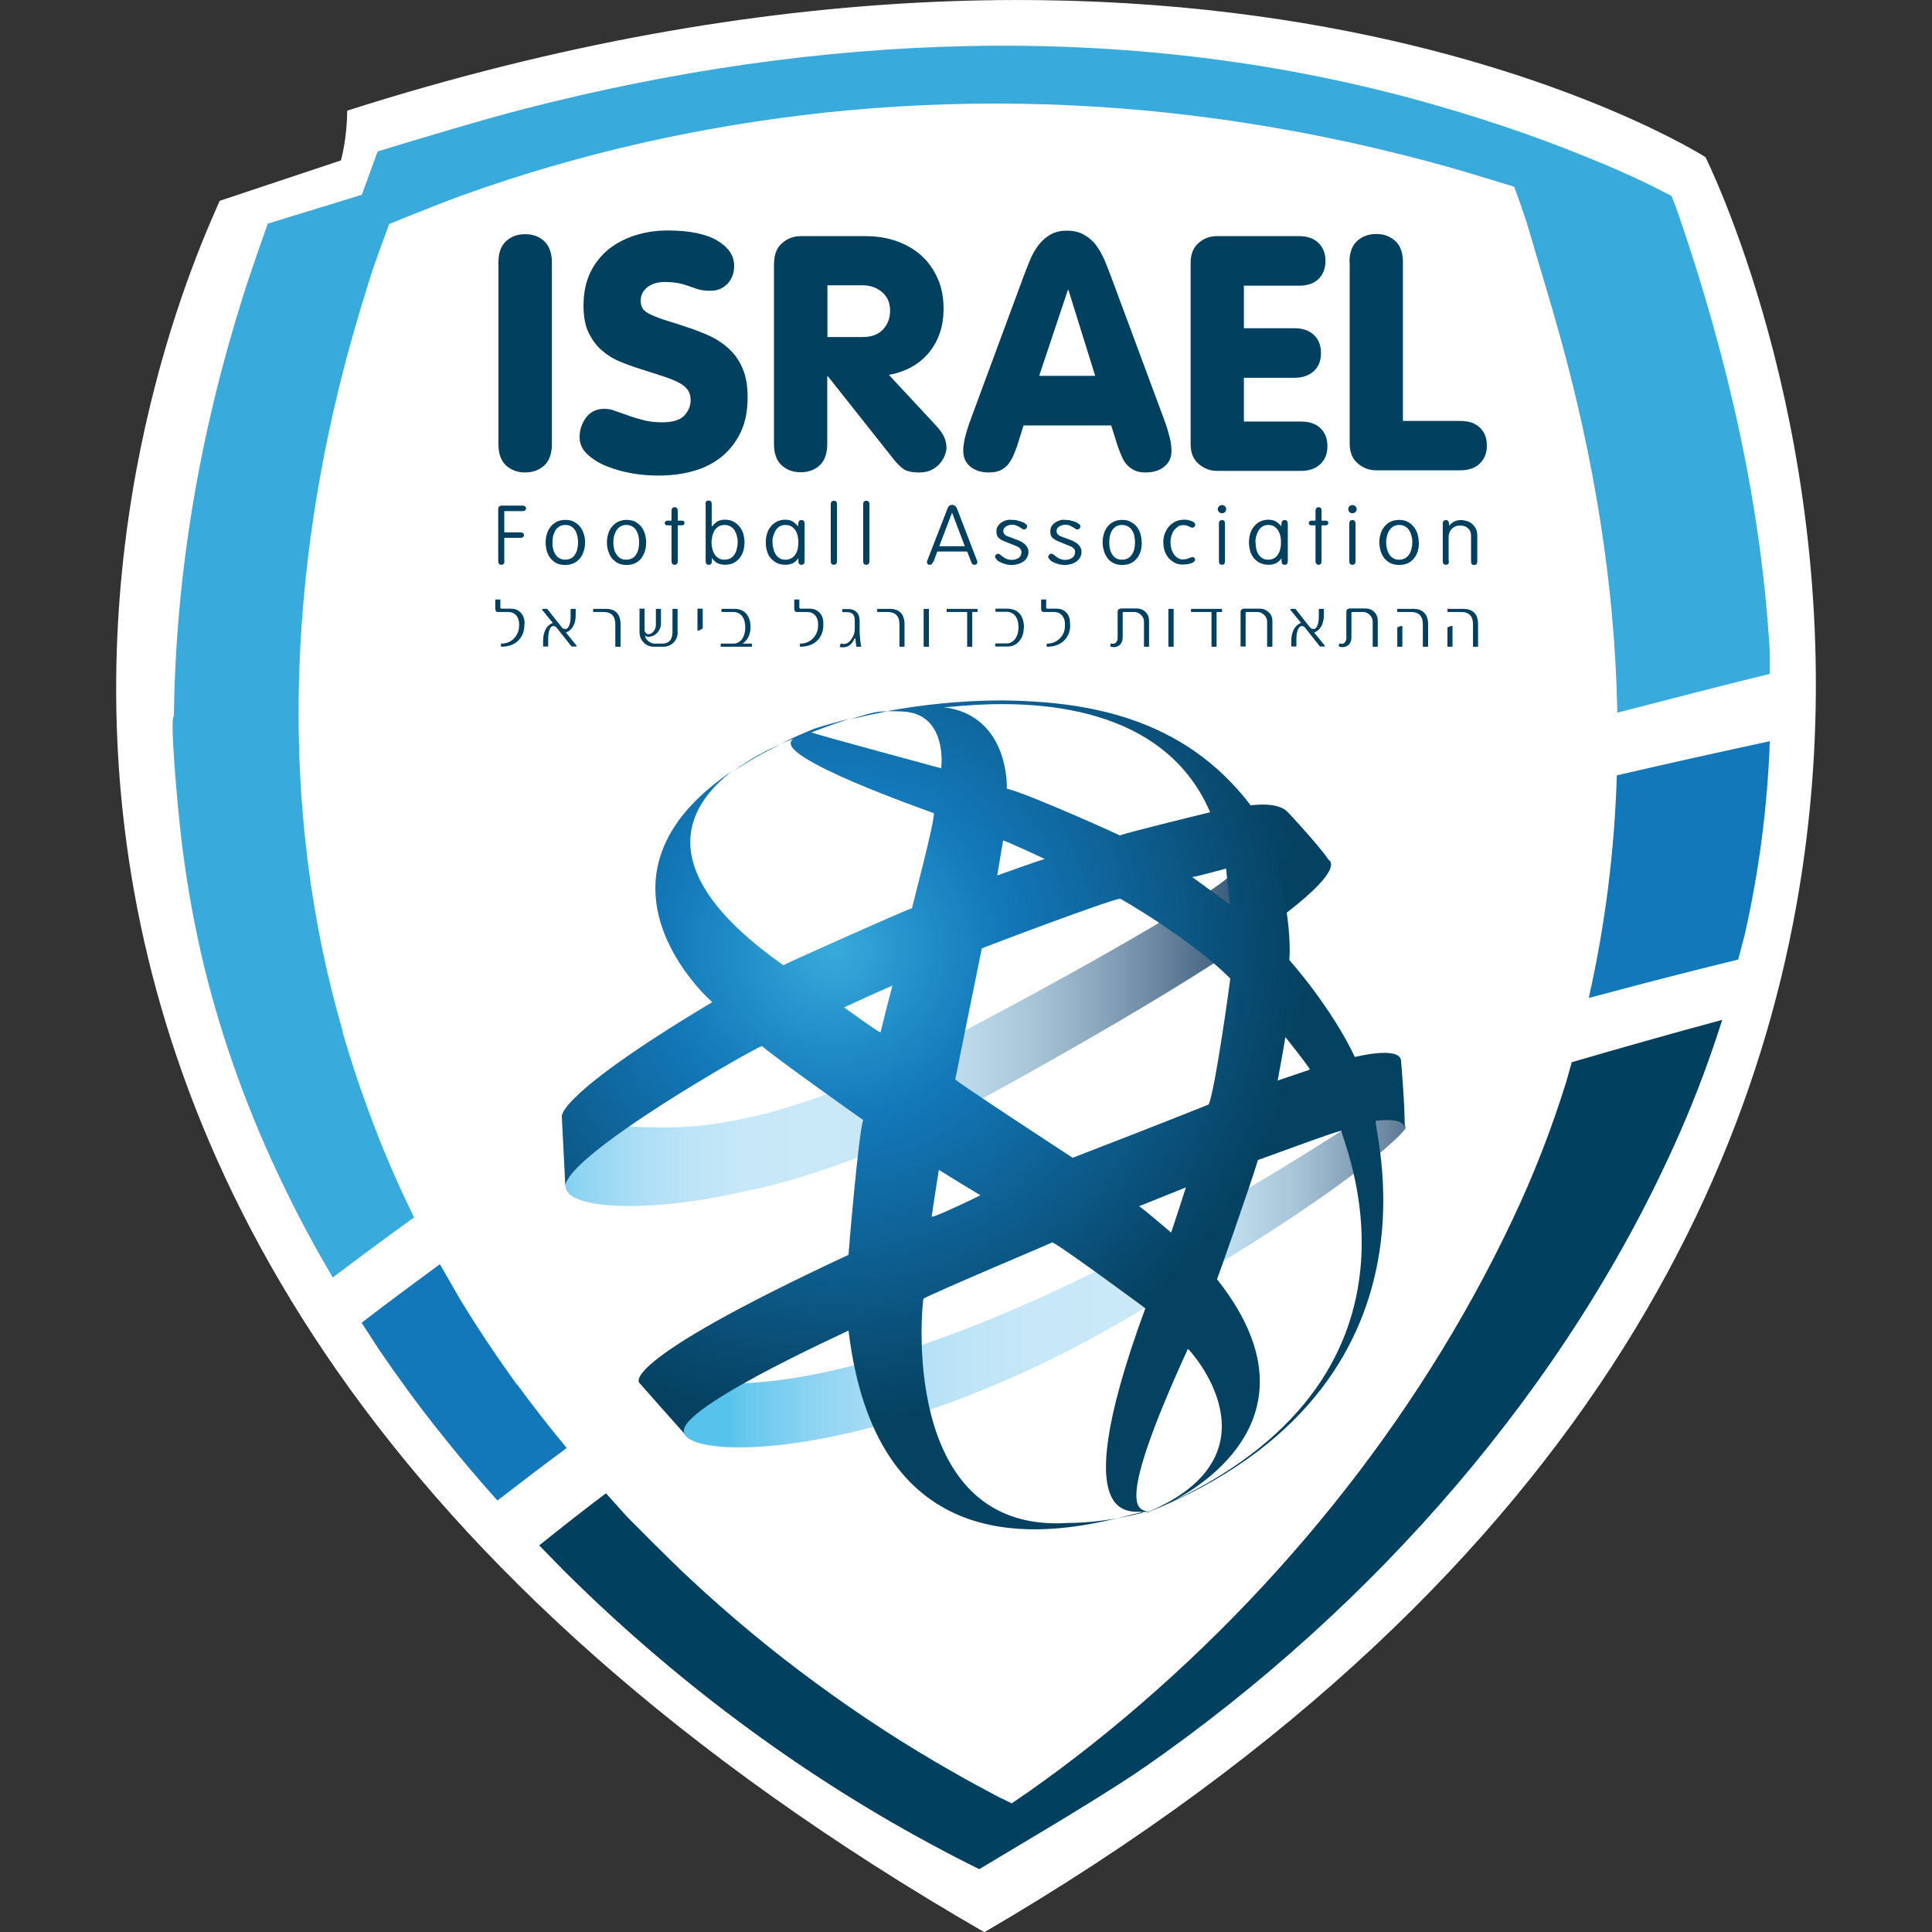
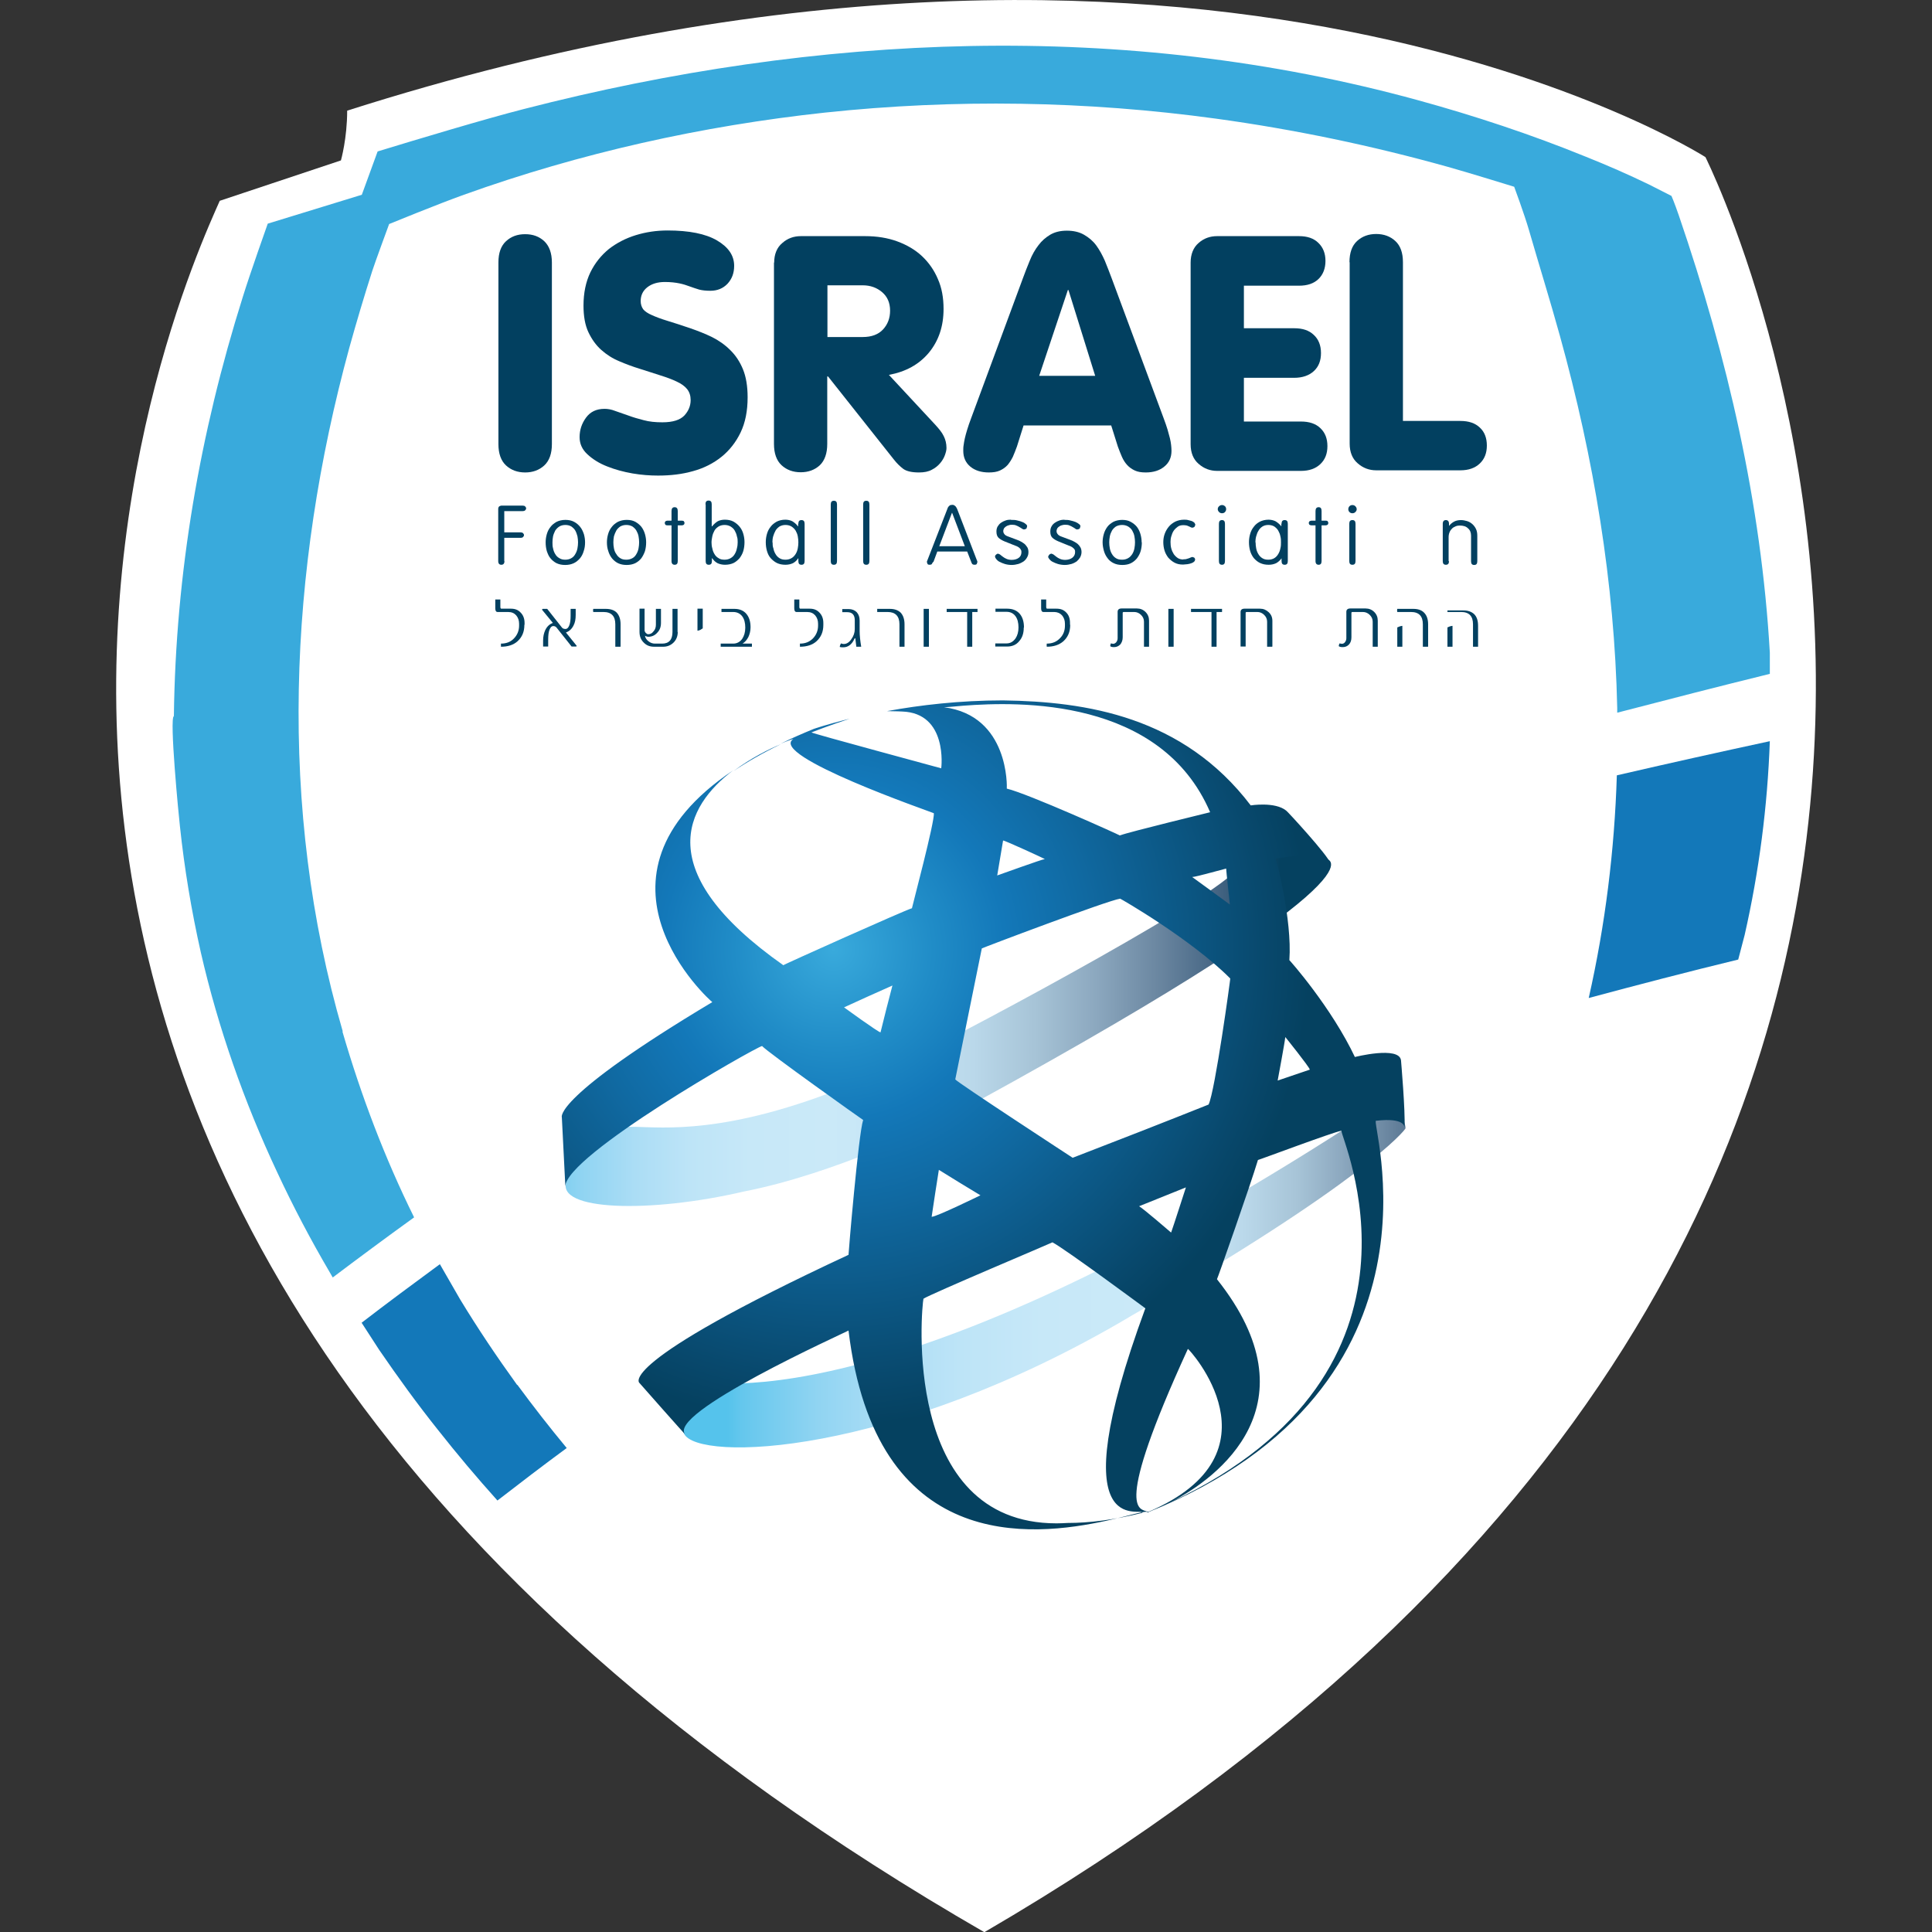
<svg xmlns="http://www.w3.org/2000/svg" height="99" viewBox="0 0 99 99" width="99">
  <rect x="0" y="0" width="99" height="99" fill="#333333" stroke="none" />
  <defs>
    <style>.h{fill:#024060;}.h,.i,.j,.k,.l,.m,.n,.o,.p,.q{stroke-width:0px;}.i{fill:#39aadc;}.j{fill:#1378b9;}.k{fill:none;}.l{fill:#fff;}.m{fill:url(#c);}.n{fill:url(#e);}.o{fill:url(#f);}.p{fill:url(#d);}.q{fill:url(#g);}</style>
    <linearGradient gradientTransform="translate(31619.91 9996.11) scale(19.78)" gradientUnits="userSpaceOnUse" id="c" x1="-1596.69" x2="-1594.75" y1="-501.99" y2="-501.99">
      <stop offset="0" stop-color="#55c3ec" />
      <stop offset=".02" stop-color="#65c7ed" />
      <stop offset=".12" stop-color="#90d4f2" />
      <stop offset=".21" stop-color="#abddf5" />
      <stop offset=".31" stop-color="#bde4f7" />
      <stop offset=".42" stop-color="#c7e8f8" />
      <stop offset=".55" stop-color="#cae9f8" />
      <stop offset=".63" stop-color="#c6e5f5" />
      <stop offset=".69" stop-color="#bad8ea" />
      <stop offset=".76" stop-color="#a7c4d7" />
      <stop offset=".82" stop-color="#8ca8bf" />
      <stop offset=".88" stop-color="#6b87a1" />
      <stop offset=".94" stop-color="#446482" />
      <stop offset=".99" stop-color="#104463" />
      <stop offset="1" stop-color="#054160" />
    </linearGradient>
    <linearGradient gradientTransform="translate(32328.78 10211.26) scale(20.21)" gradientUnits="userSpaceOnUse" id="d" x1="-1598.33" x2="-1596.39" y1="-502.69" y2="-502.69">
      <stop offset="0" stop-color="#55c3ec" />
      <stop offset=".02" stop-color="#65c7ed" />
      <stop offset=".09" stop-color="#90d4f2" />
      <stop offset=".16" stop-color="#abddf5" />
      <stop offset=".23" stop-color="#bde4f7" />
      <stop offset=".31" stop-color="#c7e8f8" />
      <stop offset=".41" stop-color="#cae9f8" />
      <stop offset=".51" stop-color="#c6e5f5" />
      <stop offset=".6" stop-color="#bad8ea" />
      <stop offset=".68" stop-color="#a7c4d7" />
      <stop offset=".76" stop-color="#8ca8bf" />
      <stop offset=".84" stop-color="#6b87a1" />
      <stop offset=".92" stop-color="#446482" />
      <stop offset=".99" stop-color="#104463" />
      <stop offset="1" stop-color="#054160" />
    </linearGradient>
    <radialGradient cx="-1554.73" cy="-492.11" fx="-1554.73" fy="-492.11" gradientTransform="translate(19601.31 6239.48) scale(12.58)" gradientUnits="userSpaceOnUse" id="e" r="1.96">
      <stop offset="0" stop-color="#39aadc" />
      <stop offset=".21" stop-color="#208cc7" />
      <stop offset=".36" stop-color="#1378b9" />
      <stop offset=".54" stop-color="#1069a1" />
      <stop offset=".91" stop-color="#08486c" />
      <stop offset="1" stop-color="#054160" />
    </radialGradient>
    <radialGradient cx="-1554.73" cy="-492.11" fx="-1554.73" fy="-492.11" href="#e" id="f" r="1.96" />
    <radialGradient cx="-1554.73" cy="-492.12" fx="-1554.73" fy="-492.12" href="#e" id="g" r="1.94" />
  </defs>
  <g id="a">
    <rect class="k" height="99" width="99" y="0" />
  </g>
  <g id="b">
    <path class="l" d="M87.39,8.05S61.75-8.35,17.79,5.67c0,1.43-.32,2.55-.32,2.55l-6.21,2.07c-1.83,4.16-24.21,52.16,39.18,88.72C114.39,61.73,87.39,8.05,87.39,8.05" />
    <path class="j" d="M82.85,39.74h0c-.12,3.83-.59,7.64-1.44,11.4,2.46-.66,5.06-1.34,7.66-1.97l.33-1.26c.74-3.26,1.17-6.58,1.29-9.93-2.6.56-5.25,1.15-7.84,1.75" />
    <path class="j" d="M26.5,70.97c-1.04-1.44-2.02-2.9-2.93-4.4l-1.03-1.79c-1.39,1.02-2.75,2.03-4.01,3l.9,1.39c.96,1.4,1.95,2.77,3.02,4.11.97,1.23,1.98,2.43,3.04,3.61,1.15-.89,2.34-1.8,3.55-2.69-.88-1.06-1.72-2.14-2.53-3.24" />
    <path class="i" d="M17.56,52.84c-3.33-11.45-2.78-23.6.34-35.02.37-1.33.76-2.64,1.18-3.95.12-.38.86-2.39.86-2.39,0,0,2.54-1.04,3.83-1.5,5.96-2.14,12.2-3.53,18.5-4.21,6.66-.71,13.4-.6,20.04.31,4.01.55,7.98,1.38,11.88,2.47,1.01.28,3.4,1.02,3.4,1.02,0,0,.52,1.4.76,2.23.52,1.8,1.08,3.59,1.58,5.4,1.75,6.31,2.8,12.68,2.94,19.07v.18s0,.07,0,.07c2.61-.68,5.26-1.36,7.82-1.99v-1.08c-.44-7.67-2.17-15.13-4.66-22.4-.23-.67-.38-1.01-.38-1.01,0,0-.93-.47-1.14-.58-1.07-.52-2.15-.99-3.25-1.43-2.8-1.14-5.67-2.09-8.58-2.89-15.08-4.14-30.8-3.43-45.85.45-1.96.5-5.55,1.58-7.48,2.17l-.81,2.22-4.82,1.48s-.92,2.59-1.28,3.76c-2.2,6.98-3.44,14.16-3.53,21.48-.24.05.25,5.14.31,5.64.23,2.17.59,4.33,1.07,6.46.89,3.88,2.22,7.66,3.91,11.26.82,1.76,1.72,3.47,2.7,5.14.05.09.1.17.15.26,1.3-.98,2.7-2.02,4.17-3.08-1.51-3.05-2.72-6.25-3.67-9.51" />
-     <path class="h" d="M80.27,55.4c-.75,2.41-1.67,4.8-2.79,7.15-4.91,10.38-12.48,19.64-21.45,26.78-1.12.89-2.26,1.74-3.43,2.56-.05.03-.1.07-.15.1l-.61.42-.44-.22c-.12-.05-.25-.12-.42-.21-.7-.37-1.4-.75-2.08-1.14-2.46-1.39-4.83-2.93-7.11-4.61-2.24-1.64-4.38-3.42-6.41-5.31-1.01-.93-3.26-3.21-3.26-3.21l-1.07-1.19c-1.16.87-2.31,1.78-3.42,2.67l1.28,1.31c5.54,5.5,11.85,10.25,18.72,13.96.85.46,1.69.9,2.55,1.32l3.81-2.28s3.18-1.91,4.7-2.97c11.65-8.11,21.72-19.51,27.42-32.56.82-1.87,1.53-3.78,2.14-5.71-2.63.71-5.24,1.45-7.71,2.17l-.27.96Z" />
    <path class="h" d="M28.28,22.76c0,.48-.13.85-.39,1.09-.26.24-.59.36-.98.36s-.72-.12-.98-.36c-.26-.24-.39-.61-.39-1.09v-9.31c0-.49.13-.85.39-1.09.26-.24.58-.36.98-.36s.72.12.98.36c.25.24.39.6.39,1.09v9.31Z" />
    <path class="h" d="M29.7,22.4c0-.37.11-.7.33-1,.22-.3.53-.45.95-.45.17,0,.35.03.55.11.2.07.42.15.66.23.24.09.51.17.79.24.29.08.61.11.96.11.54,0,.91-.12,1.13-.35.21-.23.32-.49.32-.79,0-.22-.06-.41-.18-.56-.12-.15-.3-.28-.54-.39-.23-.11-.5-.21-.82-.31-.32-.1-.67-.22-1.06-.34-.36-.11-.71-.24-1.06-.39-.34-.14-.65-.34-.92-.58-.27-.24-.49-.55-.66-.91-.17-.36-.25-.82-.25-1.36,0-.65.12-1.22.35-1.7.24-.49.56-.88.95-1.2.4-.31.86-.55,1.38-.71.52-.16,1.06-.24,1.63-.24,1.1,0,1.95.17,2.53.51.58.34.88.77.88,1.3,0,.37-.11.67-.34.92-.23.24-.52.36-.88.36-.23,0-.41-.02-.57-.06-.16-.05-.32-.1-.48-.16-.16-.06-.34-.12-.54-.16-.2-.04-.44-.07-.74-.07-.37,0-.67.09-.9.27-.23.18-.34.42-.34.71,0,.16.05.31.13.42.09.11.24.21.45.3.2.09.46.19.79.29.33.1.73.23,1.2.39.37.13.73.27,1.08.44.34.17.66.39.93.66.28.27.5.6.66.99.16.39.24.87.24,1.44,0,.7-.12,1.3-.36,1.8-.24.5-.57.92-.98,1.25-.41.33-.9.58-1.45.73-.56.16-1.15.23-1.8.23-.41,0-.84-.03-1.31-.11-.46-.08-.9-.2-1.3-.36-.41-.16-.74-.37-1.01-.62-.27-.25-.4-.54-.4-.88" />
    <path class="h" d="M39.67,13.46c0-.43.14-.78.42-1.01.27-.24.59-.35.95-.35h3.29c.61,0,1.16.09,1.65.27.49.18.92.43,1.27.76.35.33.62.72.81,1.17.2.45.29.96.29,1.53,0,.89-.25,1.63-.75,2.24-.51.61-1.19.98-2.05,1.14l2.38,2.56c.19.21.34.39.43.58.09.18.14.38.14.61,0,.1-.03.22-.08.36-.05.14-.13.28-.24.41-.11.13-.25.25-.43.34-.18.1-.4.14-.66.14-.36,0-.63-.06-.8-.18-.16-.12-.33-.28-.5-.5l-3.36-4.24h-.04v3.46c0,.48-.13.85-.38,1.09-.26.24-.59.36-.98.36s-.72-.12-.98-.36c-.26-.24-.39-.61-.39-1.09v-9.3h0ZM42.4,17.27h1.81c.45,0,.8-.13,1.04-.39.24-.26.36-.58.36-.96,0-.41-.14-.72-.41-.95-.27-.23-.6-.35-.99-.35h-1.81v2.65Z" />
    <path class="h" d="M52.4,14.3c.12-.34.25-.65.37-.95.12-.3.27-.56.44-.78.17-.23.37-.4.6-.54.24-.14.52-.21.86-.21s.64.07.88.21c.24.14.45.31.62.54.17.23.31.49.44.78.12.3.25.62.37.95l2.64,7.11c.09.24.16.44.21.61.05.17.09.32.12.44.03.13.05.24.06.34.01.1.02.2.02.3,0,.34-.12.61-.37.81-.24.2-.56.3-.95.3-.23,0-.41-.03-.56-.1-.15-.07-.28-.16-.39-.28-.11-.12-.2-.26-.27-.42-.07-.16-.14-.34-.21-.53l-.34-1.08h-4.49l-.34,1.08c-.07.19-.14.37-.21.53-.08.16-.17.3-.27.42-.11.12-.24.21-.39.28-.15.07-.34.1-.57.1-.39,0-.71-.1-.95-.3-.24-.2-.36-.47-.36-.81,0-.1,0-.2.02-.3.01-.09.03-.2.06-.34.03-.13.07-.28.12-.44.05-.17.12-.37.21-.61l2.63-7.11ZM54.76,14.86h-.04l-1.47,4.4h2.87l-1.37-4.4Z" />
    <path class="h" d="M61.01,13.46c0-.43.14-.78.41-1.01.27-.24.59-.35.95-.35h4.19c.43,0,.76.11,1,.35.24.23.36.54.36.92s-.12.7-.36.93c-.24.23-.57.34-1,.34h-2.82v2.18h2.58c.43,0,.76.11,1,.34.24.22.37.53.37.93s-.12.7-.37.93c-.24.22-.58.34-1,.34h-2.58v2.24h2.92c.43,0,.76.11,1,.34.24.23.36.53.36.92s-.12.69-.36.92c-.24.23-.57.35-1,.35h-4.29c-.36,0-.68-.12-.95-.36-.27-.23-.41-.57-.41-1.01v-9.28h0Z" />
    <path class="h" d="M69.15,13.44c0-.49.13-.85.39-1.09.26-.24.59-.36.98-.36s.72.12.98.36c.26.24.39.6.39,1.09v8.13h2.94c.43,0,.76.11,1,.34.24.22.36.53.36.92s-.12.69-.36.92c-.24.23-.57.35-1,.35h-4.31c-.36,0-.68-.12-.95-.36-.27-.23-.41-.57-.41-1.01v-9.3h0Z" />
    <path class="h" d="M25.85,28.75c0,.13-.06.19-.16.19s-.16-.06-.16-.19v-2.69s.01-.08.04-.1c.03-.03.07-.04.11-.05h1.11c.05,0,.09.01.12.04.03.03.05.06.05.1s-.02.07-.05.1c-.03.03-.07.04-.12.04h-.95v1.09h.84c.05,0,.09.01.12.04.03.03.05.06.05.1,0,.04-.02.07-.05.1-.03.03-.07.04-.12.04h-.84v1.2Z" />
    <path class="h" d="M29.98,27.79c0,.16-.02.31-.07.45-.04.14-.1.26-.19.37-.09.1-.19.19-.32.25-.13.06-.27.09-.44.09s-.31-.03-.44-.09c-.12-.06-.23-.15-.31-.25-.09-.1-.14-.23-.19-.37-.04-.14-.06-.29-.06-.45,0-.14.02-.28.06-.42.04-.14.1-.26.19-.37.08-.11.19-.19.31-.26.12-.06.28-.1.45-.1s.32.03.45.1c.13.07.23.16.31.26.09.11.14.23.19.37.04.14.06.28.06.42M28.31,27.79c0,.1,0,.21.03.31.02.11.06.21.11.29.05.09.12.16.21.21.09.06.19.08.31.08s.23-.03.31-.08c.09-.05.15-.12.2-.21.05-.08.09-.18.11-.29.02-.11.03-.21.03-.31s-.01-.2-.03-.31c-.03-.11-.06-.2-.11-.29-.05-.09-.12-.15-.2-.21-.08-.05-.19-.08-.31-.08s-.23.03-.31.08c-.09.06-.15.12-.21.21-.04.09-.09.19-.11.29-.02.11-.03.21-.03.31" />
    <path class="h" d="M33.11,27.79c0,.16-.02.31-.06.45-.05.14-.11.26-.19.37-.08.1-.19.19-.31.25-.13.06-.27.09-.44.09s-.31-.03-.44-.09c-.12-.06-.23-.15-.31-.25-.08-.1-.15-.23-.19-.37-.05-.14-.07-.29-.07-.45,0-.14.02-.28.06-.42.04-.14.1-.26.19-.37.08-.11.19-.19.31-.26.13-.06.27-.1.45-.1s.32.03.45.1c.12.07.23.16.31.26.08.11.14.23.18.37.04.14.06.28.06.42M31.43,27.79c0,.1.01.21.03.31.02.11.06.21.12.29.05.09.12.16.2.21.09.06.19.08.31.08.13,0,.23-.03.32-.08.09-.05.15-.12.2-.21.05-.08.09-.18.11-.29.02-.11.03-.21.03-.31s-.01-.2-.03-.31c-.02-.11-.06-.2-.11-.29-.05-.09-.12-.15-.2-.21-.09-.05-.19-.08-.32-.08-.12,0-.22.03-.31.08-.08.06-.15.12-.2.21-.05.09-.09.19-.12.29-.02.11-.03.21-.03.31" />
    <path class="h" d="M34.73,28.75c0,.13-.05.19-.16.19-.1,0-.16-.06-.16-.19v-1.83h-.21c-.05,0-.09-.01-.11-.04l-.03-.08.03-.08s.05-.04.11-.04h.21v-.49c0-.13.05-.2.16-.2.11,0,.16.07.16.2v.49h.21c.05,0,.09.01.11.04l.03.08-.03.08s-.05.04-.11.04h-.21v1.83Z" />
    <path class="h" d="M36.15,25.84c0-.13.05-.19.16-.19s.16.06.16.19v1.13h.02c.09-.11.19-.2.29-.26.1-.05.22-.08.36-.08.17,0,.32.03.45.1.12.07.23.16.31.26.09.11.15.23.19.37.04.14.06.28.06.42,0,.16-.02.31-.06.45-.04.14-.11.26-.19.37-.09.1-.19.19-.31.25-.13.06-.28.09-.44.09-.14,0-.27-.03-.38-.08-.11-.06-.2-.14-.27-.25h-.02v.14c0,.13-.05.19-.16.19s-.16-.06-.16-.19v-2.9h0ZM36.46,27.79c0,.1.01.21.04.31.02.11.06.21.11.29.05.09.12.16.21.21.08.06.19.08.31.08s.23-.03.31-.08c.09-.05.16-.12.21-.21.05-.08.09-.18.11-.29.03-.11.04-.21.04-.31s0-.2-.04-.31c-.02-.11-.06-.2-.11-.29-.05-.09-.12-.15-.21-.21-.09-.05-.19-.08-.31-.08s-.23.03-.31.08c-.09.06-.16.12-.21.21-.05.09-.09.19-.11.29-.02.11-.04.21-.04.31" />
    <path class="h" d="M40.91,26.84c0-.13.05-.19.16-.19s.16.06.16.19v1.91c0,.13-.05.19-.16.19s-.16-.06-.16-.19v-.14h-.01c-.07.11-.16.19-.27.25-.11.05-.24.08-.38.08-.17,0-.31-.03-.44-.09-.12-.06-.23-.15-.32-.25-.09-.1-.15-.23-.19-.37-.04-.14-.06-.29-.06-.45,0-.14.02-.28.06-.42.04-.14.1-.26.19-.37.08-.11.19-.19.31-.26.12-.06.27-.1.44-.1.14,0,.26.03.36.08.1.06.2.14.29.26h.01v-.14h0ZM39.59,27.79c0,.1,0,.21.04.31.02.11.06.21.11.29.05.09.12.16.2.21.09.06.19.08.31.08s.23-.03.31-.08c.09-.05.15-.12.21-.21.05-.08.09-.18.11-.29.02-.11.03-.21.03-.31s-.01-.2-.03-.31c-.02-.11-.06-.2-.11-.29-.06-.09-.12-.15-.21-.21-.08-.05-.19-.08-.31-.08s-.22.03-.31.08c-.08.06-.15.12-.2.21-.05.09-.09.19-.12.29-.03.11-.04.21-.04.31" />
    <path class="h" d="M42.89,28.75c0,.13-.05.19-.16.19s-.16-.06-.16-.19v-2.9c0-.13.05-.19.16-.19s.16.06.16.19v2.9Z" />
    <path class="h" d="M44.55,28.75c0,.13-.05.19-.16.19-.11,0-.16-.06-.16-.19v-2.9c0-.13.05-.19.16-.19s.16.06.16.19v2.9Z" />
    <path class="h" d="M47.81,28.8s-.05.07-.06.1c-.02.03-.06.04-.12.04-.05,0-.08-.01-.1-.04l-.03-.08v-.06s.03-.07.03-.07l1.01-2.6.03-.08.05-.07.06-.05s.06-.02.11-.02.07,0,.1.02l.07.05.05.07.04.08,1,2.6.03.07v.06s-.03.08-.03.08c-.02.03-.06.04-.11.04-.05,0-.09-.01-.12-.04-.02-.03-.04-.06-.05-.1l-.21-.54h-1.53l-.2.54ZM48.78,26.28h0l-.65,1.71h1.31l-.65-1.71Z" />
    <path class="h" d="M51.81,26.64c.11,0,.22,0,.32.03.1.02.19.05.26.08.08.03.14.07.18.11.05.04.07.08.06.12l-.03.1s-.06.05-.13.05c-.03,0-.06-.01-.1-.04-.04-.03-.08-.05-.13-.08-.05-.03-.1-.06-.16-.08-.06-.03-.13-.04-.21-.04-.05,0-.11,0-.16.02-.05.01-.1.03-.15.06-.04.03-.08.06-.11.1-.02.04-.04.09-.04.14,0,.05.01.1.05.15.03.05.09.09.17.12l.48.18c.08.03.16.06.22.1.07.04.13.08.19.13.05.05.09.11.13.17.03.06.05.14.05.23,0,.1-.02.19-.07.27-.04.08-.1.15-.18.21-.08.05-.17.1-.27.13-.11.03-.22.05-.34.05-.13,0-.25-.02-.35-.05-.1-.03-.19-.07-.27-.11-.08-.04-.13-.09-.17-.14-.04-.05-.06-.09-.06-.13v-.04s.04-.05.04-.05l.05-.04.05-.02s.08.02.12.05c.04.03.08.07.14.11.05.04.12.08.19.11.07.03.16.05.26.05.15,0,.28-.04.37-.11.09-.07.13-.17.13-.28,0-.05,0-.09-.03-.13-.02-.04-.04-.07-.07-.09-.03-.03-.06-.05-.1-.07-.04-.02-.08-.04-.12-.05l-.55-.22c-.12-.05-.22-.11-.3-.18-.08-.08-.11-.18-.11-.33,0-.09.02-.18.06-.25.05-.08.1-.14.17-.19.07-.05.15-.09.24-.12.08-.03.17-.04.26-.04" />
    <path class="h" d="M54.53,26.64c.11,0,.22,0,.32.03.1.02.19.05.27.08.07.03.13.07.18.11.05.04.07.08.06.12l-.03.1s-.06.05-.13.05c-.04,0-.07-.01-.1-.04-.04-.03-.08-.05-.13-.08-.05-.03-.1-.06-.16-.08-.06-.03-.13-.04-.21-.04-.06,0-.11,0-.17.02-.05.01-.1.03-.14.06-.05.03-.08.06-.11.1-.02.04-.04.09-.04.14,0,.05.01.1.05.15.03.05.09.09.16.12l.48.18c.08.03.16.06.22.1.07.04.14.08.19.13.05.05.1.11.13.17.03.06.05.14.05.23,0,.1-.03.19-.07.27-.05.08-.11.15-.18.21-.07.05-.17.1-.27.13-.11.03-.22.05-.34.05s-.25-.02-.35-.05c-.1-.03-.19-.07-.27-.11-.08-.04-.13-.09-.17-.14-.04-.05-.06-.09-.06-.13l.02-.04.03-.05.05-.04.06-.02s.08.02.12.05c.04.03.09.07.14.11.05.04.12.08.19.11.07.03.16.05.26.05.15,0,.28-.04.37-.11.09-.07.14-.17.14-.28,0-.05,0-.09-.02-.13-.02-.04-.05-.07-.08-.09-.03-.03-.06-.05-.1-.07-.04-.02-.08-.04-.12-.05l-.54-.22c-.12-.05-.22-.11-.3-.18-.08-.08-.11-.18-.11-.33,0-.09.02-.18.06-.25.04-.08.1-.14.17-.19.07-.05.15-.09.24-.12s.18-.04.27-.04" />
    <path class="h" d="M58.51,27.79c0,.16-.02.31-.06.45-.04.14-.11.26-.19.37-.08.1-.19.19-.31.25-.12.06-.27.09-.44.09s-.32-.03-.44-.09c-.13-.06-.24-.15-.31-.25-.08-.1-.15-.23-.19-.37-.04-.14-.07-.29-.07-.45,0-.14.02-.28.06-.42.04-.14.1-.26.18-.37.08-.11.19-.19.31-.26.12-.06.28-.1.45-.1s.32.03.44.1c.13.07.24.16.32.26.08.11.14.23.18.37.04.14.06.28.06.42M56.84,27.79c0,.1.01.21.03.31.02.11.06.21.11.29.05.09.12.16.2.21.09.06.19.08.32.08s.22-.03.31-.08c.09-.05.15-.12.21-.21.05-.08.09-.18.11-.29.02-.11.03-.21.03-.31s-.01-.2-.03-.31c-.02-.11-.06-.2-.11-.29-.05-.09-.12-.15-.21-.21-.09-.05-.19-.08-.31-.08s-.23.03-.32.08c-.08.06-.15.12-.2.21-.05.09-.09.19-.11.29-.02.11-.03.21-.03.31" />
    <path class="h" d="M60.63,28.66c.07,0,.13,0,.18-.02.05-.01.09-.03.13-.04.03-.01.07-.03.09-.04l.07-.02.09.03s.05.05.05.09c0,.05-.02.09-.05.12-.03.03-.08.06-.14.08-.06.02-.12.04-.2.05-.07,0-.15.02-.23.02-.17,0-.31-.03-.44-.1-.13-.07-.23-.16-.32-.26-.08-.11-.15-.23-.19-.37-.04-.13-.06-.28-.06-.42s.02-.28.07-.42c.05-.14.12-.26.21-.37.09-.11.2-.19.33-.26.13-.06.28-.1.45-.1.07,0,.15,0,.21.02.07.02.13.03.19.05.05.02.09.05.13.08l.05.09s-.01.09-.04.12c-.03.03-.07.05-.13.05l-.06-.02-.08-.04s-.07-.03-.12-.05c-.05-.01-.11-.02-.18-.02-.11,0-.21.02-.29.08-.08.06-.15.12-.21.21-.06.09-.09.18-.12.28-.03.1-.04.19-.04.29,0,.12.01.23.04.34.03.11.08.21.13.29.06.08.13.15.21.2.08.05.18.07.28.07" />
    <path class="h" d="M62.4,26.09c0-.05.02-.11.07-.15.04-.04.09-.06.15-.06.06,0,.1.02.15.06.04.04.06.09.06.15s-.02.1-.06.15c-.04.04-.09.06-.15.06-.06,0-.11-.02-.15-.06-.04-.04-.07-.09-.07-.15M62.77,28.75c0,.13-.05.19-.15.19-.11,0-.16-.06-.16-.19v-1.91c0-.13.05-.19.16-.19.1,0,.15.06.15.19v1.91Z" />
    <path class="h" d="M65.67,26.84c0-.13.05-.19.16-.19s.16.06.16.19v1.91c0,.13-.05.19-.16.19s-.16-.06-.16-.19v-.14h0c-.08.11-.17.19-.28.25-.11.05-.23.08-.38.08-.17,0-.31-.03-.44-.09-.13-.06-.23-.15-.32-.25-.08-.1-.15-.23-.19-.37-.04-.14-.06-.29-.06-.45,0-.14.02-.28.06-.42.04-.14.1-.26.19-.37.08-.11.18-.19.31-.26.12-.06.28-.1.44-.1.13,0,.26.03.36.08.1.06.2.14.3.26h0v-.14ZM64.34,27.79c0,.1.01.21.03.31.02.11.06.21.11.29.05.09.12.16.2.21.09.06.19.08.31.08s.23-.03.31-.08c.08-.05.15-.12.2-.21.05-.08.09-.18.11-.29.03-.11.03-.21.03-.31s0-.2-.03-.31c-.02-.11-.06-.2-.11-.29-.05-.09-.12-.15-.2-.21-.08-.05-.19-.08-.31-.08-.12,0-.22.03-.3.08-.09.06-.15.12-.2.21-.06.09-.09.19-.12.29-.03.11-.04.21-.04.31" />
    <path class="h" d="M67.72,28.75c0,.13-.05.19-.15.19s-.16-.06-.16-.19v-1.83h-.21s-.09-.01-.11-.04l-.03-.08.03-.08s.06-.04.11-.04h.21v-.49c0-.13.05-.2.16-.2s.15.07.15.2v.49h.21c.06,0,.09.01.11.04l.03.08-.03.08s-.05.04-.11.04h-.21v1.83Z" />
    <path class="h" d="M69.09,26.09c0-.05.02-.11.06-.15.04-.04.09-.06.15-.06s.11.02.15.06c.04.04.07.09.07.15s-.02.1-.07.15c-.04.04-.09.06-.15.06s-.11-.02-.15-.06c-.04-.04-.06-.09-.06-.15M69.46,28.75c0,.13-.05.19-.16.19s-.16-.06-.16-.19v-1.91c0-.13.05-.19.16-.19s.16.06.16.19v1.91Z" />
-     <path class="h" d="M72.71,27.79c0,.16-.02.31-.06.45-.04.14-.11.26-.19.37-.08.1-.19.19-.32.25-.12.06-.27.09-.44.09s-.31-.03-.44-.09c-.13-.06-.23-.15-.32-.25-.08-.1-.15-.23-.19-.37-.04-.14-.07-.29-.07-.45,0-.14.02-.28.06-.42.04-.14.1-.26.19-.37.08-.11.18-.19.31-.26.12-.06.28-.1.45-.1s.32.03.45.1c.13.07.23.16.31.26.08.11.15.23.19.37.04.14.06.28.06.42M71.03,27.79c0,.1.01.21.04.31.02.11.06.21.11.29.05.09.12.16.21.21.08.06.19.08.31.08s.23-.03.31-.08c.09-.05.15-.12.21-.21.05-.08.09-.18.11-.29.03-.11.04-.21.04-.31s0-.2-.04-.31c-.02-.11-.06-.2-.11-.29-.05-.09-.12-.15-.21-.21-.09-.05-.19-.08-.31-.08s-.23.03-.31.08c-.09.06-.15.12-.21.21-.05.09-.09.19-.11.29-.03.11-.04.21-.04.31" />
    <path class="h" d="M74.25,28.75c0,.13-.05.19-.16.19s-.16-.06-.16-.19v-1.91c0-.13.06-.19.16-.19s.16.06.16.19v.11h0c.06-.08.14-.15.24-.21.1-.06.23-.09.37-.09.1,0,.21.02.31.05.1.03.19.08.27.15.08.07.14.15.19.25.05.1.07.22.07.35v1.31c0,.13-.05.19-.16.19s-.16-.06-.16-.19v-1.31c0-.16-.05-.29-.16-.38-.1-.1-.24-.14-.42-.14-.08,0-.14.01-.21.04-.07.03-.13.06-.18.11-.05.05-.1.11-.13.19-.03.07-.05.16-.05.25v1.24h0Z" />
    <path class="h" d="M26.87,32.02c0,.36-.12.63-.35.84-.21.19-.5.28-.85.28,0-.05,0-.1,0-.16.28,0,.51-.09.68-.28.16-.17.25-.39.25-.64v-.1c0-.17-.05-.31-.15-.43-.1-.11-.23-.17-.41-.17h-.54c-.08,0-.12-.06-.12-.19v-.45h.26v.4s.01.07.04.07h.5c.21,0,.37.06.5.2.13.13.2.31.2.53v.09h0Z" />
    <path class="h" d="M29.56,33.11l-.05.02h-.22l-.77-.97c-.04-.05-.1-.08-.17-.08-.08,0-.14.06-.19.18-.05.12-.07.29-.07.51v.36h-.26v-.31c0-.2.04-.38.11-.53.09-.19.22-.31.39-.37l-.55-.67v-.03s.03-.02.03-.02h.23l.75.95c.04.06.11.08.19.08s.14-.06.19-.18c.05-.12.07-.29.07-.49v-.36h.26v.31c0,.21-.03.39-.11.54-.09.18-.22.3-.39.36l.54.67.02.04Z" />
    <path class="h" d="M31.79,33.14h-.26v-1.15c0-.42-.2-.63-.61-.63h-.52s-.01-.07-.01-.08c0-.01,0-.04.01-.08h.64c.24,0,.43.06.56.19.13.14.2.34.2.6v1.14Z" />
    <path class="h" d="M34.73,32.38c0,.23-.08.42-.23.56-.14.13-.31.2-.52.2h-.46c-.21,0-.38-.06-.52-.2-.15-.14-.23-.32-.23-.56v-1.19h.26v1.11c0,.05.03.1.07.14.04.04.08.06.11.06.1,0,.2-.04.27-.14.09-.09.13-.21.13-.35v-.81h.26v.72c0,.2-.06.37-.19.5-.12.14-.28.21-.46.21-.05,0-.11-.02-.17-.05.02.12.09.21.18.28.1.08.21.12.33.12h.37c.35,0,.53-.2.53-.6v-1.18h.26v1.19h0Z" />
    <path class="h" d="M36.01,32.2s-.09.05-.13.08c-.04.02-.09.03-.14.04v-1.13h.27s0,1,0,1Z" />
    <path class="h" d="M38.52,33.14h-1.59s0-.1,0-.16h.64c.19,0,.34-.08.46-.24.1-.15.16-.34.16-.58s-.05-.43-.15-.57c-.11-.15-.27-.23-.47-.23h-.6s0-.09,0-.16h.67c.26,0,.47.09.61.26.14.17.21.39.21.68,0,.18-.04.35-.11.5-.08.15-.17.26-.3.34h.48s0,.1,0,.16" />
    <path class="h" d="M42.19,32.02c0,.36-.12.63-.35.84-.21.19-.5.28-.85.28,0-.05,0-.1,0-.16.28,0,.5-.09.68-.28.16-.17.25-.39.25-.64v-.1c0-.17-.05-.31-.15-.43-.1-.11-.23-.17-.41-.17h-.54c-.08,0-.12-.06-.12-.19v-.45h.26v.4s.01.07.04.07h.49c.21,0,.37.06.5.2.13.13.2.31.2.53v.09Z" />
    <path class="h" d="M44.13,33.14h-.25l-.05-.42s-.02-.04-.04,0c-.13.3-.33.45-.58.45-.06,0-.12,0-.18-.02,0-.04.02-.1.06-.18.04.01.09.03.15.03.14,0,.27-.08.38-.24.12-.16.18-.34.18-.52v-.46c0-.27-.13-.41-.38-.41h-.26c0-.05,0-.11,0-.16h.33c.17,0,.31.06.41.16.1.11.15.25.15.43v.54c0,.23.03.5.08.8" />
    <path class="h" d="M46.35,33.14h-.26v-1.15c0-.42-.21-.63-.61-.63h-.53s0-.07,0-.08c0-.01,0-.04,0-.08h.64c.24,0,.42.06.56.19.13.14.2.34.2.6,0,0,0,1.14,0,1.14Z" />
    <rect class="h" height="1.94" width=".27" x="47.33" y="31.2" />
    <path class="h" d="M50.09,31.2s0,.1,0,.16h-.27v1.78h-.26v-1.78h-1.05s0-.1,0-.16h1.6Z" />
    <path class="h" d="M52.46,32.16c0,.28-.07.51-.23.69-.15.19-.36.28-.62.28h-.61c0-.05,0-.11,0-.16h.58c.19,0,.34-.09.46-.26.1-.15.15-.34.15-.56,0-.24-.05-.43-.15-.57-.11-.15-.26-.23-.47-.23h-.56s0-.09,0-.16h.6c.28,0,.5.09.65.27.14.17.21.4.21.69" />
    <path class="h" d="M54.84,32.02c0,.36-.12.63-.35.84-.22.19-.5.28-.85.28-.01-.05-.01-.1,0-.16.28,0,.5-.09.68-.28.17-.17.25-.39.25-.64v-.1c0-.17-.05-.31-.15-.43-.1-.11-.24-.17-.4-.17h-.55c-.08,0-.12-.06-.12-.19v-.45h.26v.4s.01.07.04.07h.49c.21,0,.37.06.5.2.13.13.19.31.19.53v.09h0Z" />
    <path class="h" d="M58.88,33.14h-.26v-1.28c0-.14-.05-.25-.15-.35-.1-.1-.22-.15-.35-.15h-.56l-.03.03v1.27c0,.15-.05.27-.12.36-.09.09-.19.14-.32.14-.09,0-.16-.01-.2-.05,0-.04.02-.09.03-.14.04,0,.08.02.12.02.05,0,.1-.02.15-.07.05-.06.08-.13.08-.21v-1.36c0-.11.07-.17.2-.17h.79c.17,0,.32.06.44.18s.18.27.18.44v1.31h0Z" />
    <rect class="h" height="1.94" width=".27" x="59.87" y="31.2" />
    <path class="h" d="M62.62,31.2s0,.1,0,.16h-.28v1.78h-.26v-1.78h-1.05s0-.1,0-.16h1.59Z" />
    <path class="h" d="M65.19,33.14h-.26v-1.28c0-.14-.05-.25-.15-.35-.1-.1-.22-.15-.35-.15h-.57l-.03.03v1.74h-.26v-1.77c0-.11.07-.17.2-.17h.79c.18,0,.32.06.45.18s.19.27.19.44v1.31h0Z" />
-     <path class="h" d="M67.9,33.11l-.04.02h-.22l-.77-.97c-.04-.05-.1-.08-.17-.08s-.14.06-.19.18c-.05.12-.08.29-.08.51v.36h-.26v-.31c0-.2.04-.38.11-.53.09-.19.22-.31.39-.37l-.55-.67v-.03s.03-.02.03-.02h.23l.75.95c.05.06.11.08.19.08s.14-.06.19-.18c.05-.12.07-.29.07-.49v-.36h.26v.31c0,.21-.04.39-.11.54-.09.18-.22.3-.39.36l.54.67.02.04Z" />
    <path class="h" d="M70.6,33.14h-.26v-1.28c0-.14-.05-.25-.15-.35-.1-.1-.22-.15-.35-.15h-.56l-.03.03v1.27c0,.15-.04.27-.12.36-.08.09-.19.14-.32.14-.09,0-.16-.01-.21-.05,0-.04.02-.09.04-.14.03,0,.08.02.12.02.05,0,.11-.02.15-.07.05-.06.08-.13.08-.21v-1.36c0-.11.07-.17.2-.17h.79c.17,0,.32.06.44.18.12.12.18.27.18.44v1.31h0Z" />
    <path class="h" d="M73.17,33.14h-.26v-1.15c0-.42-.2-.63-.61-.63h-.7s-.01-.07-.01-.08c0-.01,0-.04.01-.08h.82c.24,0,.42.06.55.19.14.14.21.34.21.6v1.14ZM71.86,33.14h-.26v-.99c.08-.04.17-.07.26-.08v1.07Z" />
-     <path class="h" d="M75.74,33.14h-.26v-1.15c0-.42-.2-.63-.61-.63h-.7s0-.07,0-.08c0-.01,0-.04,0-.08h.81c.24,0,.42.06.56.19.14.14.2.34.2.6v1.14ZM74.43,33.14h-.26v-.99c.08-.04.16-.07.26-.08v1.07Z" />
+     <path class="h" d="M75.74,33.14h-.26v-1.15c0-.42-.2-.63-.61-.63h-.7s0-.07,0-.08h.81c.24,0,.42.06.56.19.14.14.2.34.2.6v1.14ZM74.43,33.14h-.26v-.99c.08-.04.16-.07.26-.08v1.07Z" />
    <path class="m" d="M57.84,67.5c12.04-6.92,14.17-9.6,14.18-9.68.02-.17-.19-.67-.24-1.02-1.67.43-3.34.89-5.01,1.39l2.39-.51c-22.03,14.19-32.18,13.76-34.58,12.82-.7-.28-.94-.55-.95-.45.58,1.16.84,2.2,1.42,3.41.66,1.45,10.64,1.21,22.78-5.95Z" />
    <path class="p" d="M46.23,54.42c-7.31,3.47-11.17,3.4-13.11,3.34-.77-.03-1.24-.05-1.5.14-1.33.9-2.22,1.76-2.58,2.61-.63,1.55,4.3,1.66,9.06.55,4.73-.92,9.68-3.42,9.66-3.36,24.02-12.98,20.23-13.68,20.23-13.68,0,0-.4-.12-.71-.34,0,0-.3-.17-.9-.18-.74,0-1.93.25-3.54,1.54-2.9,2.32-16.6,9.54-16.61,9.36Z" />
    <path class="n" d="M37.59,39.51c.7-.47,1.5-.93,2.43-1.38-.61.25-1.55.72-2.43,1.38Z" />
-     <path class="o" d="M44.75,36.52c-.32.07-.75.2-1.18.34.54-.13,1.18-.27,1.89-.41-.25,0-.52.02-.71.07Z" />
    <path class="q" d="M69.45,54.21c-1.23-2.61-3.37-5.01-3.38-5.01.15-2.1-.69-5.21-.7-5.2,2.41-.43,2.79.22,2.79.22-.09-.37-2.23-2.69-2.25-2.68-.57-.47-1.82-.27-1.82-.27-3.47-4.56-8.43-5.32-12.69-5.38h-.02c-2.19,0-4.25.24-5.93.55.4,0,.78.02.78.02,2.34.08,2.01,2.87,2,2.91-.05-.02-6.6-1.78-6.65-1.84,0,0,1-.39,1.96-.7-1.15.28-1.84.52-1.84.52-.61.25-1.18.5-1.7.76.4-.17.66-.25.65-.24-1.3.85,7.11,3.75,7.2,3.8.07.36-1.12,4.82-1.12,4.87-.34.09-6.63,2.91-6.59,2.92-6.86-4.83-4.98-8.16-2.58-9.98-8.23,5.52-1.15,11.82-1.06,11.87-8.19,4.9-7.71,5.9-7.71,5.9l.18,3.55c0-1.59,9.7-7.11,10.08-7.2.27.31,5.15,3.78,5.18,3.79-.24.71-.76,6.9-.75,6.91-12.09,5.63-10.71,6.57-10.71,6.57,0,0,2.36,2.68,2.37,2.66-1.16-1.05,8.18-5.25,8.34-5.35,1.38,11.44,9.38,10.59,13.24,9.74,1.23-.27,2.04-.55,2.09-.42,16.09-6.49,11.3-20.35,11.71-20.07,1.47-.17,1.44.31,1.45.34.05-.8-.18-3.44-.18-3.44-.1-.74-2.36-.17-2.39-.16ZM45.12,52.9c-.11,0-1.87-1.28-1.87-1.28.82-.38,1.65-.75,2.48-1.12-.21.79-.41,1.59-.61,2.4ZM65.87,53.15s1.2,1.49,1.25,1.66c-.54.18-1.08.37-1.65.56,0,0,.37-1.98.39-2.22ZM54.97,59.33s-5.99-3.91-6.02-4.02c0-.03,1.3-6.4,1.36-6.71.03-.03,6.48-2.47,7.09-2.55,0-.01,3.62,2.06,5.64,4.09.02-.03-.78,5.79-1.11,6.46-2.23.89-4.58,1.81-6.97,2.73ZM60.77,60.84s-.68,2.11-.76,2.32c0,0-1.4-1.21-1.64-1.35,0,0,2.14-.86,2.41-.97ZM51.1,44.86c.1-.61.2-1.21.3-1.79.11,0,2.14.94,2.14.95-.11,0-2.43.84-2.44.84ZM62.83,44.5c0,.1.19,1.85.19,1.85-.64-.47-1.28-.94-1.93-1.41h0c.1,0,.53-.11.94-.22.41-.11.79-.21.79-.21ZM49.38,36.16c2.8-.21,10.1-.43,12.63,5.46.02,0-4.12,1-4.63,1.19,0-.02-4.7-2.14-5.79-2.4.01-.06.13-3.74-3.22-4.17.17,0,.52-.04,1.01-.08ZM48.1,59.94c.71.44,1.42.88,2.14,1.31,0,0-2.25,1.1-2.49,1.1h-.01c.12-.8.24-1.61.37-2.41ZM54.71,78.04c-.2.01-.38.02-.57.02-7.99,0-6.91-11.12-6.82-11.51.31-.22,6.6-2.87,6.61-2.89.64.33,4.8,3.41,4.76,3.38-4.45,12.1-.15,10.14-.15,10.48-1.48.37-2.74.52-3.83.52ZM58.79,77.46c-.37-.17-1.79.1,2.08-8.34.04-.02,4.99,5.34-2,8.34h-.08ZM58.97,77.43c.08-.03.16-.07.24-.1-.15.07-.24.1-.24.1ZM60.02,76.96c2.35-1.21,7.45-4.98,2.34-11.41.02,0,1.72-4.84,2.1-6.11.05,0,3.83-1.42,4.28-1.5-.11.24,5.61,12.27-8.72,19.02Z" />
  </g>
</svg>